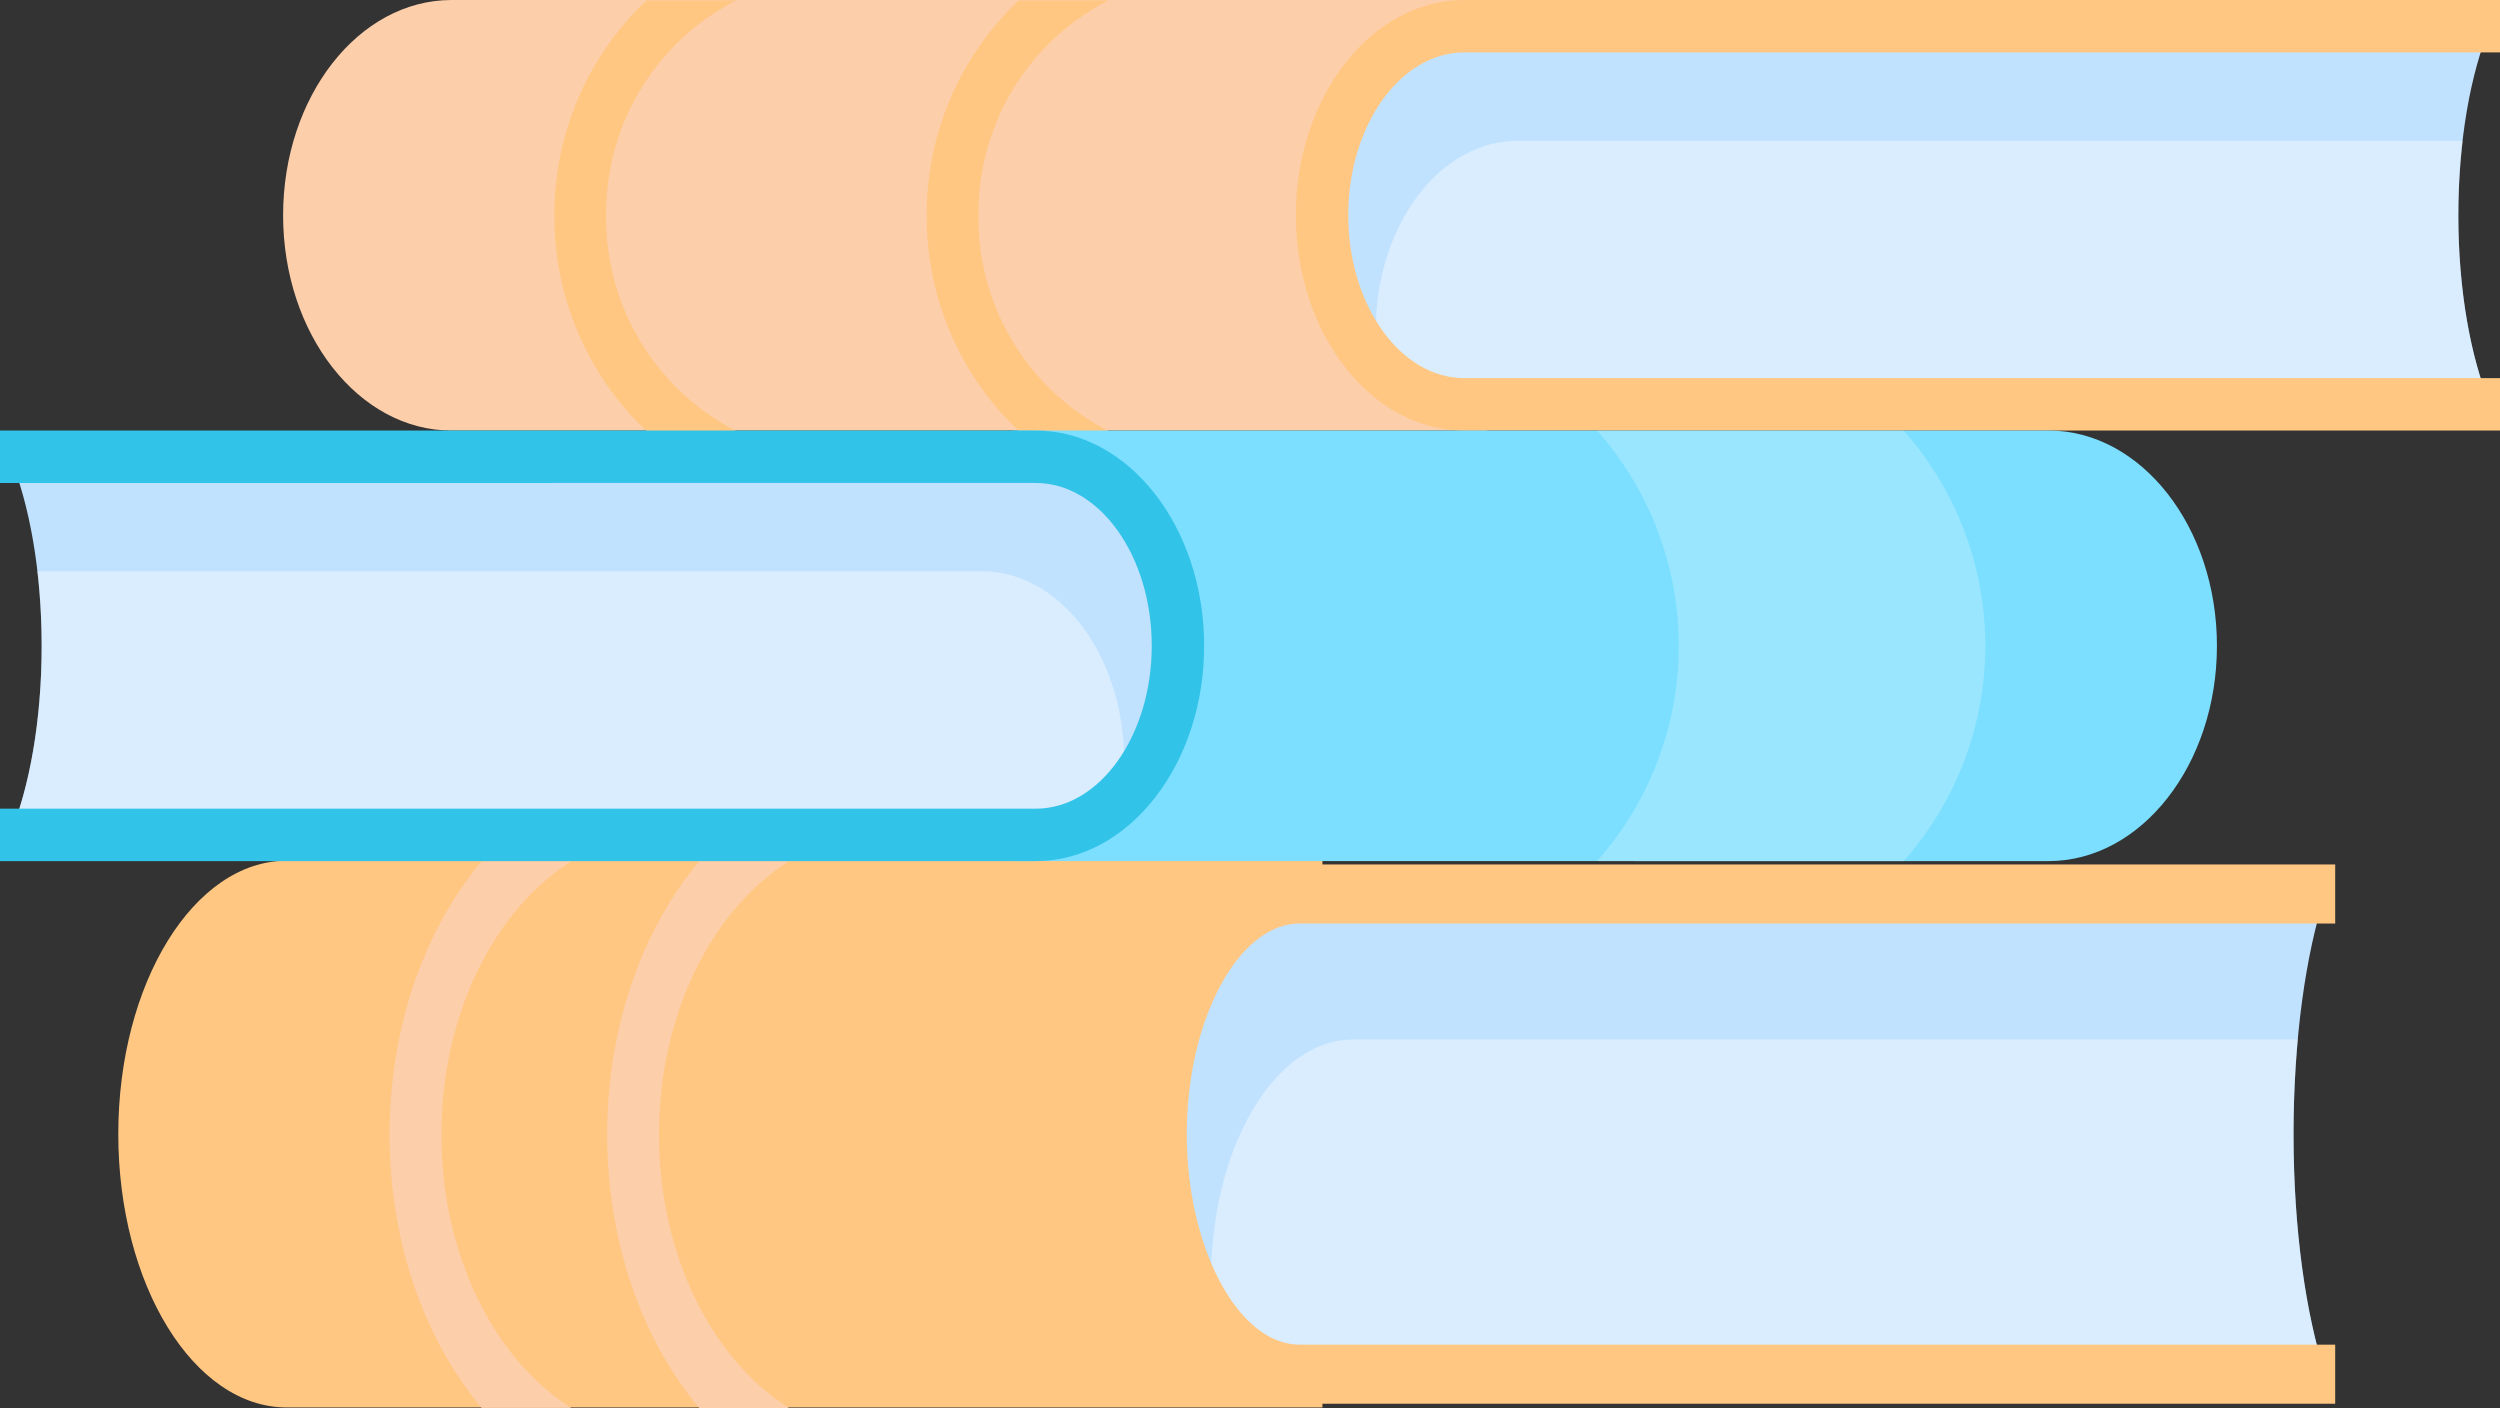
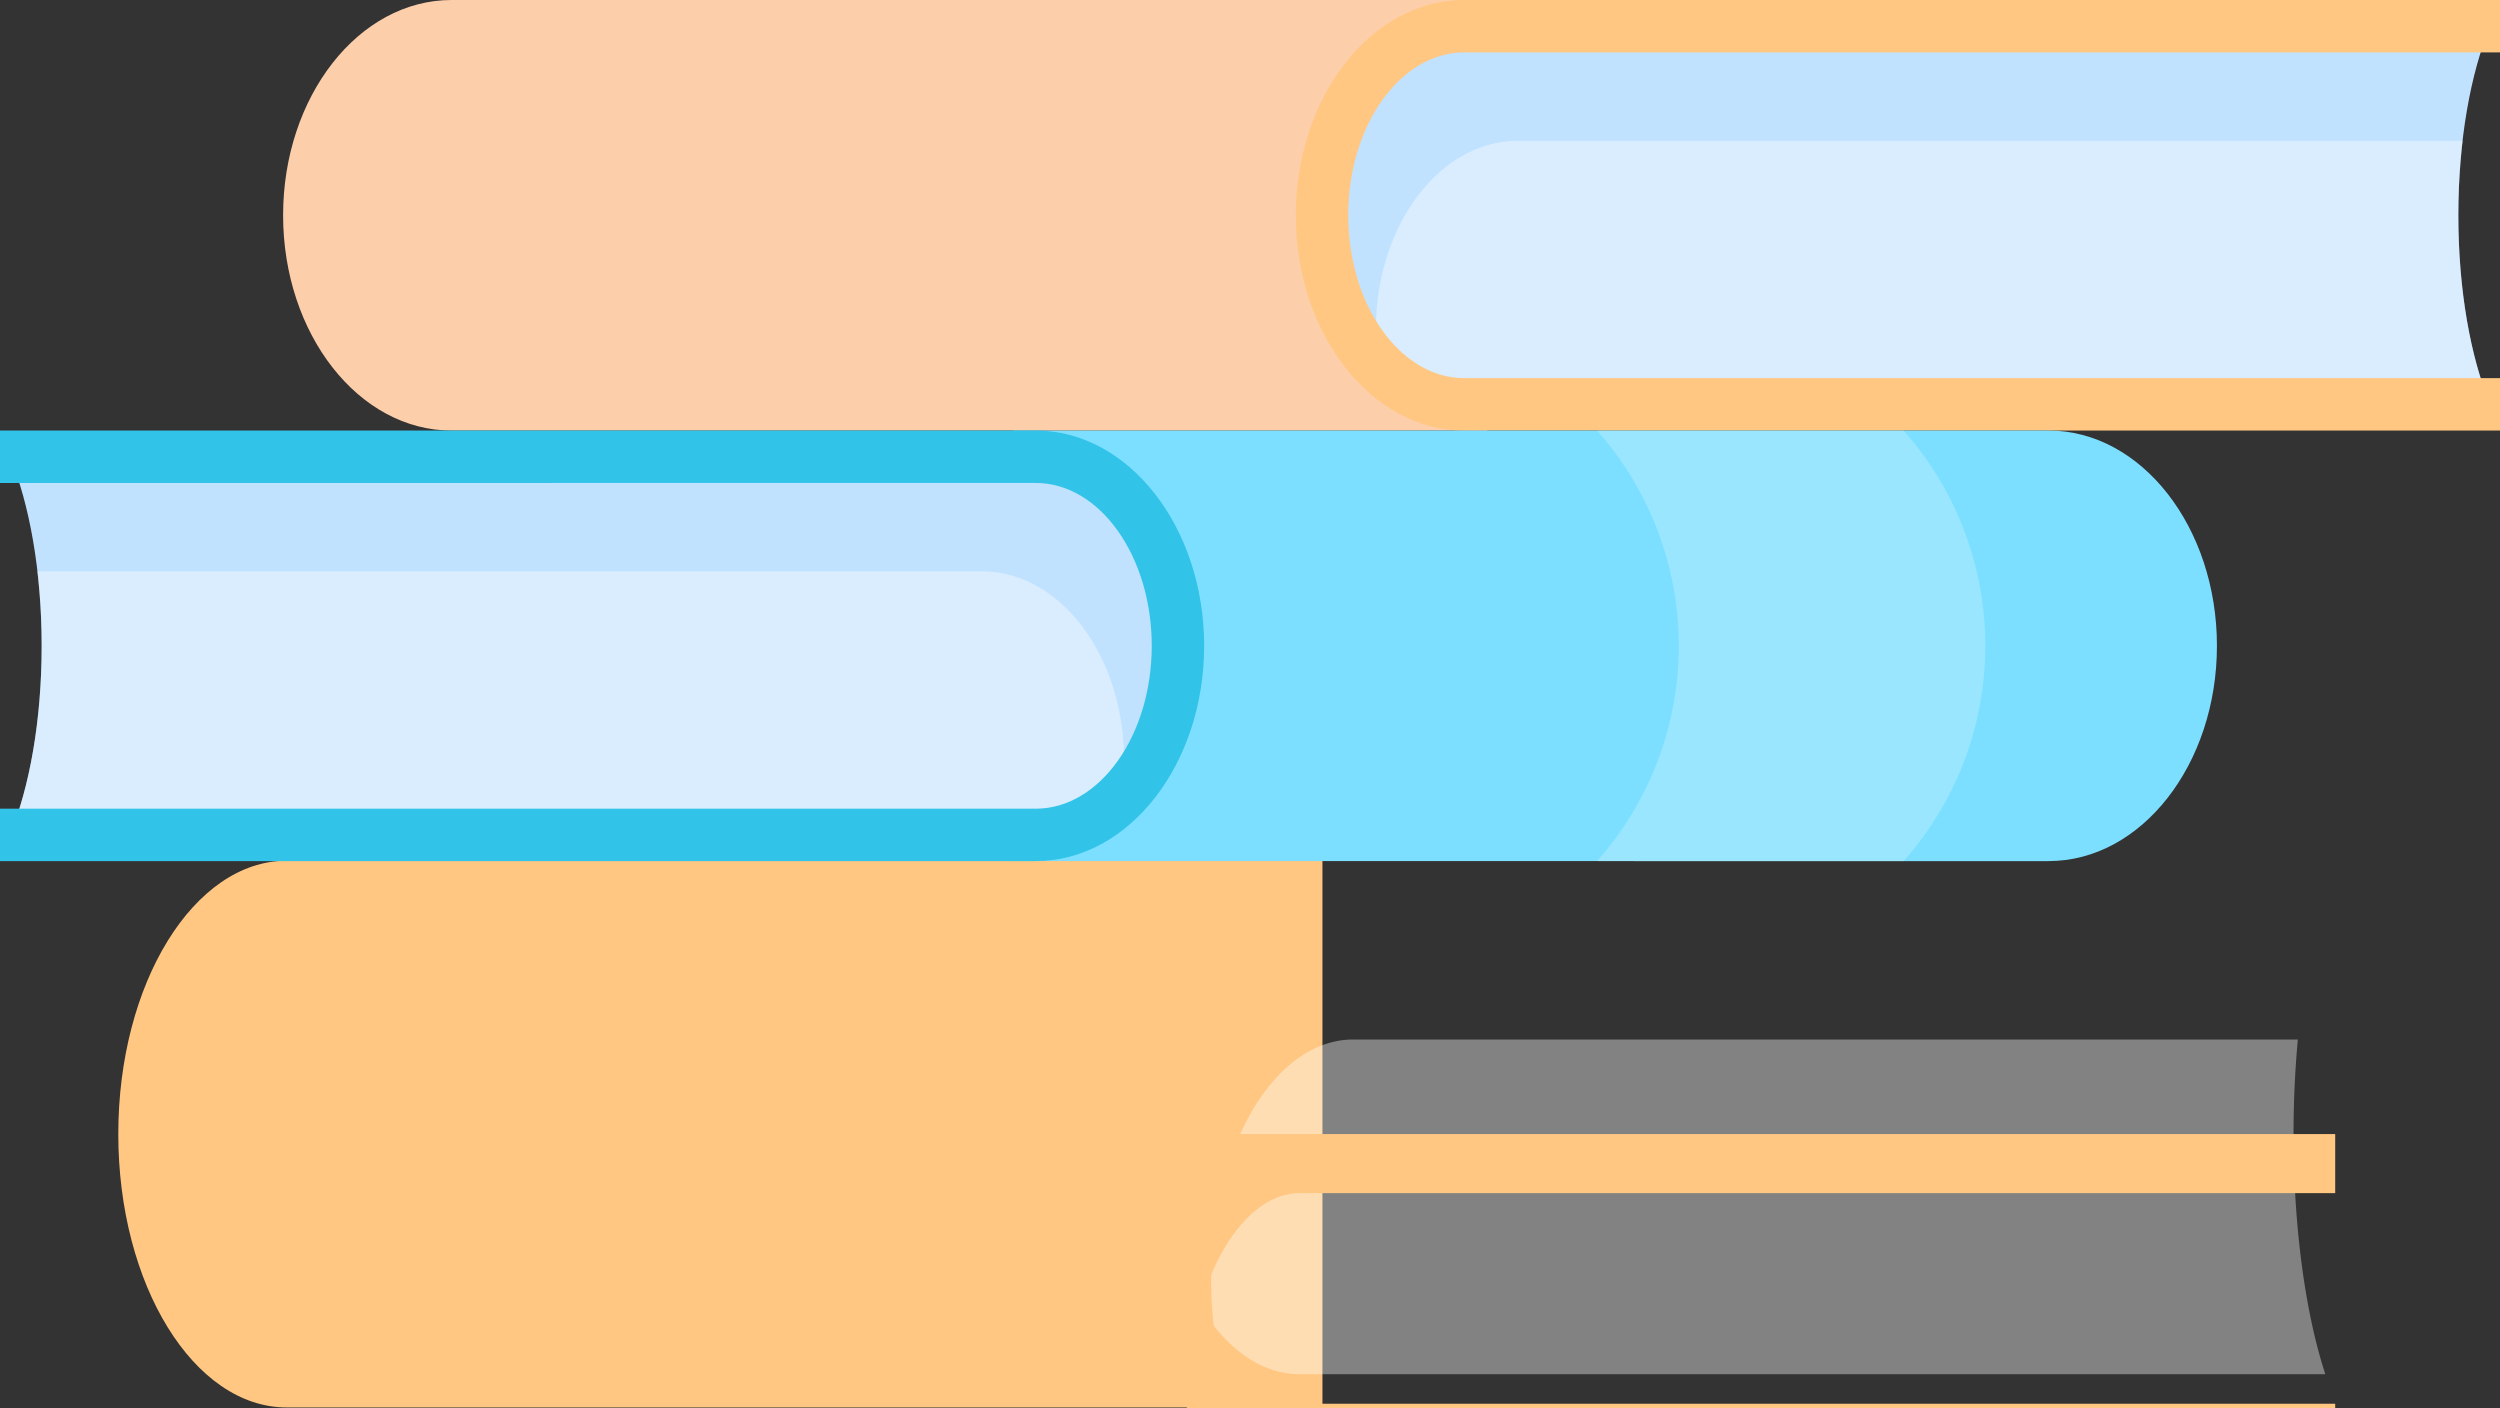
<svg xmlns="http://www.w3.org/2000/svg" viewBox="0 0 363.114 204.501" width="100%" style="vertical-align: middle; max-width: 100%; width: 100%;">
  <rect x="0" y="0" width="363.114" height="204.501" fill="#333333" stroke="none" />
  <g>
    <g>
      <path d="M216.017,54.922v7.614H65.581c-13.488,0-24.462-14.027-24.462-31.268S52.093,0,65.581,0H216.017V54.922Z" fill="rgb(252,206,170)">
     </path>
      <path d="M357.063,31.268c0-10.859,1.779-20.633,4.617-27.461h-149c-11.408,0-20.657,12.294-20.657,27.461h0c0,15.166,9.249,27.461,20.657,27.461h149C358.842,51.9,357.063,42.127,357.063,31.268Z" fill="rgb(193, 226, 255)">
     </path>
      <g style="opacity:0.39">
        <path d="M361.68,58.729c-2.838-6.829-4.617-16.6-4.617-27.461a93.906,93.906,0,0,1,.625-10.818H220.5c-11.408,0-20.656,12.294-20.656,27.461a36.354,36.354,0,0,0,.384,5.27,17.537,17.537,0,0,0,12.448,5.548Z" fill="rgb(255, 255, 255)">
      </path>
      </g>
      <path d="M363.114,62.536H212.679c-13.49,0-24.463-14.027-24.463-31.268S199.189,0,212.679,0H363.114V7.613H212.679c-9.291,0-16.85,10.612-16.85,23.655s7.559,23.654,16.85,23.654H363.114Z" fill="rgb(255,199,130)">
     </path>
-       <path d="M142.12,31.326A34.726,34.726,0,0,0,161,62.594H147.971A42.789,42.789,0,0,1,134.6,31.326,42.789,42.789,0,0,1,147.971.058H161A34.726,34.726,0,0,0,142.12,31.326Z" fill="rgb(255,199,130)">
-      </path>
-       <path d="M88.045,31.326A34.726,34.726,0,0,1,106.922.058H93.9A42.789,42.789,0,0,0,80.521,31.326,42.789,42.789,0,0,0,93.9,62.594h13.026A34.726,34.726,0,0,1,88.045,31.326Z" fill="rgb(255,199,130)">
-      </path>
      <path d="M192.079,194.759v9.668H41.644c-13.489,0-24.463-17.812-24.463-39.706s10.974-39.706,24.463-39.706H192.079v69.744Z" fill="rgb(255,199,130)">
-      </path>
-       <path d="M333.126,164.721c0-13.79,1.778-26.2,4.616-34.872h-149c-11.408,0-20.656,15.613-20.656,34.872h0c0,19.259,9.248,34.872,20.656,34.872h149C334.9,190.921,333.126,178.51,333.126,164.721Z" fill="rgb(193, 226, 255)">
     </path>
      <g style="opacity:0.39">
        <path d="M337.742,199.593c-2.838-8.672-4.616-21.083-4.616-34.872,0-4.784.226-9.384.624-13.738H196.565c-11.408,0-20.656,15.613-20.656,34.872a58.612,58.612,0,0,0,.384,6.692c3.462,4.421,7.773,7.046,12.448,7.046Z" fill="rgb(255, 255, 255)">
      </path>
      </g>
-       <path d="M339.177,203.882H188.741c-13.988,0-24.946-17.2-24.946-39.161s10.958-39.162,24.946-39.162H339.177v8.579H188.741c-8.872,0-16.366,14-16.366,30.583s7.494,30.582,16.366,30.582H339.177Z" fill="rgb(255,199,130)">
-      </path>
-       <path d="M95.714,164.8c0,17.546,7.737,32.708,18.878,39.706H101.565c-8.2-9.781-13.375-23.955-13.375-39.706s5.171-29.925,13.375-39.706h13.027C103.451,132.086,95.714,147.249,95.714,164.8Z" fill="rgb(252,206,170)">
-      </path>
-       <path d="M64.108,164.8c0-17.546,7.737-32.709,18.877-39.706H69.959c-8.205,9.781-13.376,23.955-13.376,39.706S61.754,194.72,69.959,204.5H82.985C71.845,197.5,64.108,182.341,64.108,164.8Z" fill="rgb(252,206,170)">
+       <path d="M339.177,203.882H188.741c-13.988,0-24.946-17.2-24.946-39.161H339.177v8.579H188.741c-8.872,0-16.366,14-16.366,30.583s7.494,30.582,16.366,30.582H339.177Z" fill="rgb(255,199,130)">
     </path>
      <path d="M147.1,117.458v7.613H297.532C311.021,125.071,322,111.044,322,93.8s-10.974-31.267-24.463-31.267H147.1v54.922Z" fill="rgb(124,223,255)">
     </path>
      <path d="M6.051,93.8c0-10.859-1.779-20.632-4.617-27.461h149c11.408,0,20.656,12.3,20.656,27.461h0c0,15.167-9.248,27.462-20.656,27.462h-149C4.272,114.435,6.051,104.662,6.051,93.8Z" fill="rgb(193, 226, 255)">
     </path>
      <g style="opacity:0.39">
        <path d="M1.434,121.265c2.838-6.83,4.617-16.6,4.617-27.462a93.919,93.919,0,0,0-.625-10.818H142.611c11.408,0,20.656,12.3,20.656,27.461a36.485,36.485,0,0,1-.384,5.27,17.54,17.54,0,0,1-12.448,5.549Z" fill="rgb(255, 255, 255)">
      </path>
      </g>
      <path d="M150.436,125.071H0v-7.613H150.436c9.291,0,16.849-10.612,16.849-23.655s-7.558-23.654-16.849-23.654H0V62.535H150.436c13.489,0,24.462,14.027,24.462,31.268S163.925,125.071,150.436,125.071Z" fill="rgb(50,195,232)">
     </path>
      <g style="opacity:0.23">
        <path d="M231.966,62.536a47.111,47.111,0,0,1,0,62.535H276.49a47.123,47.123,0,0,0,0-62.535Z" fill="rgb(255, 255, 255)">
      </path>
      </g>
    </g>
  </g>
</svg>